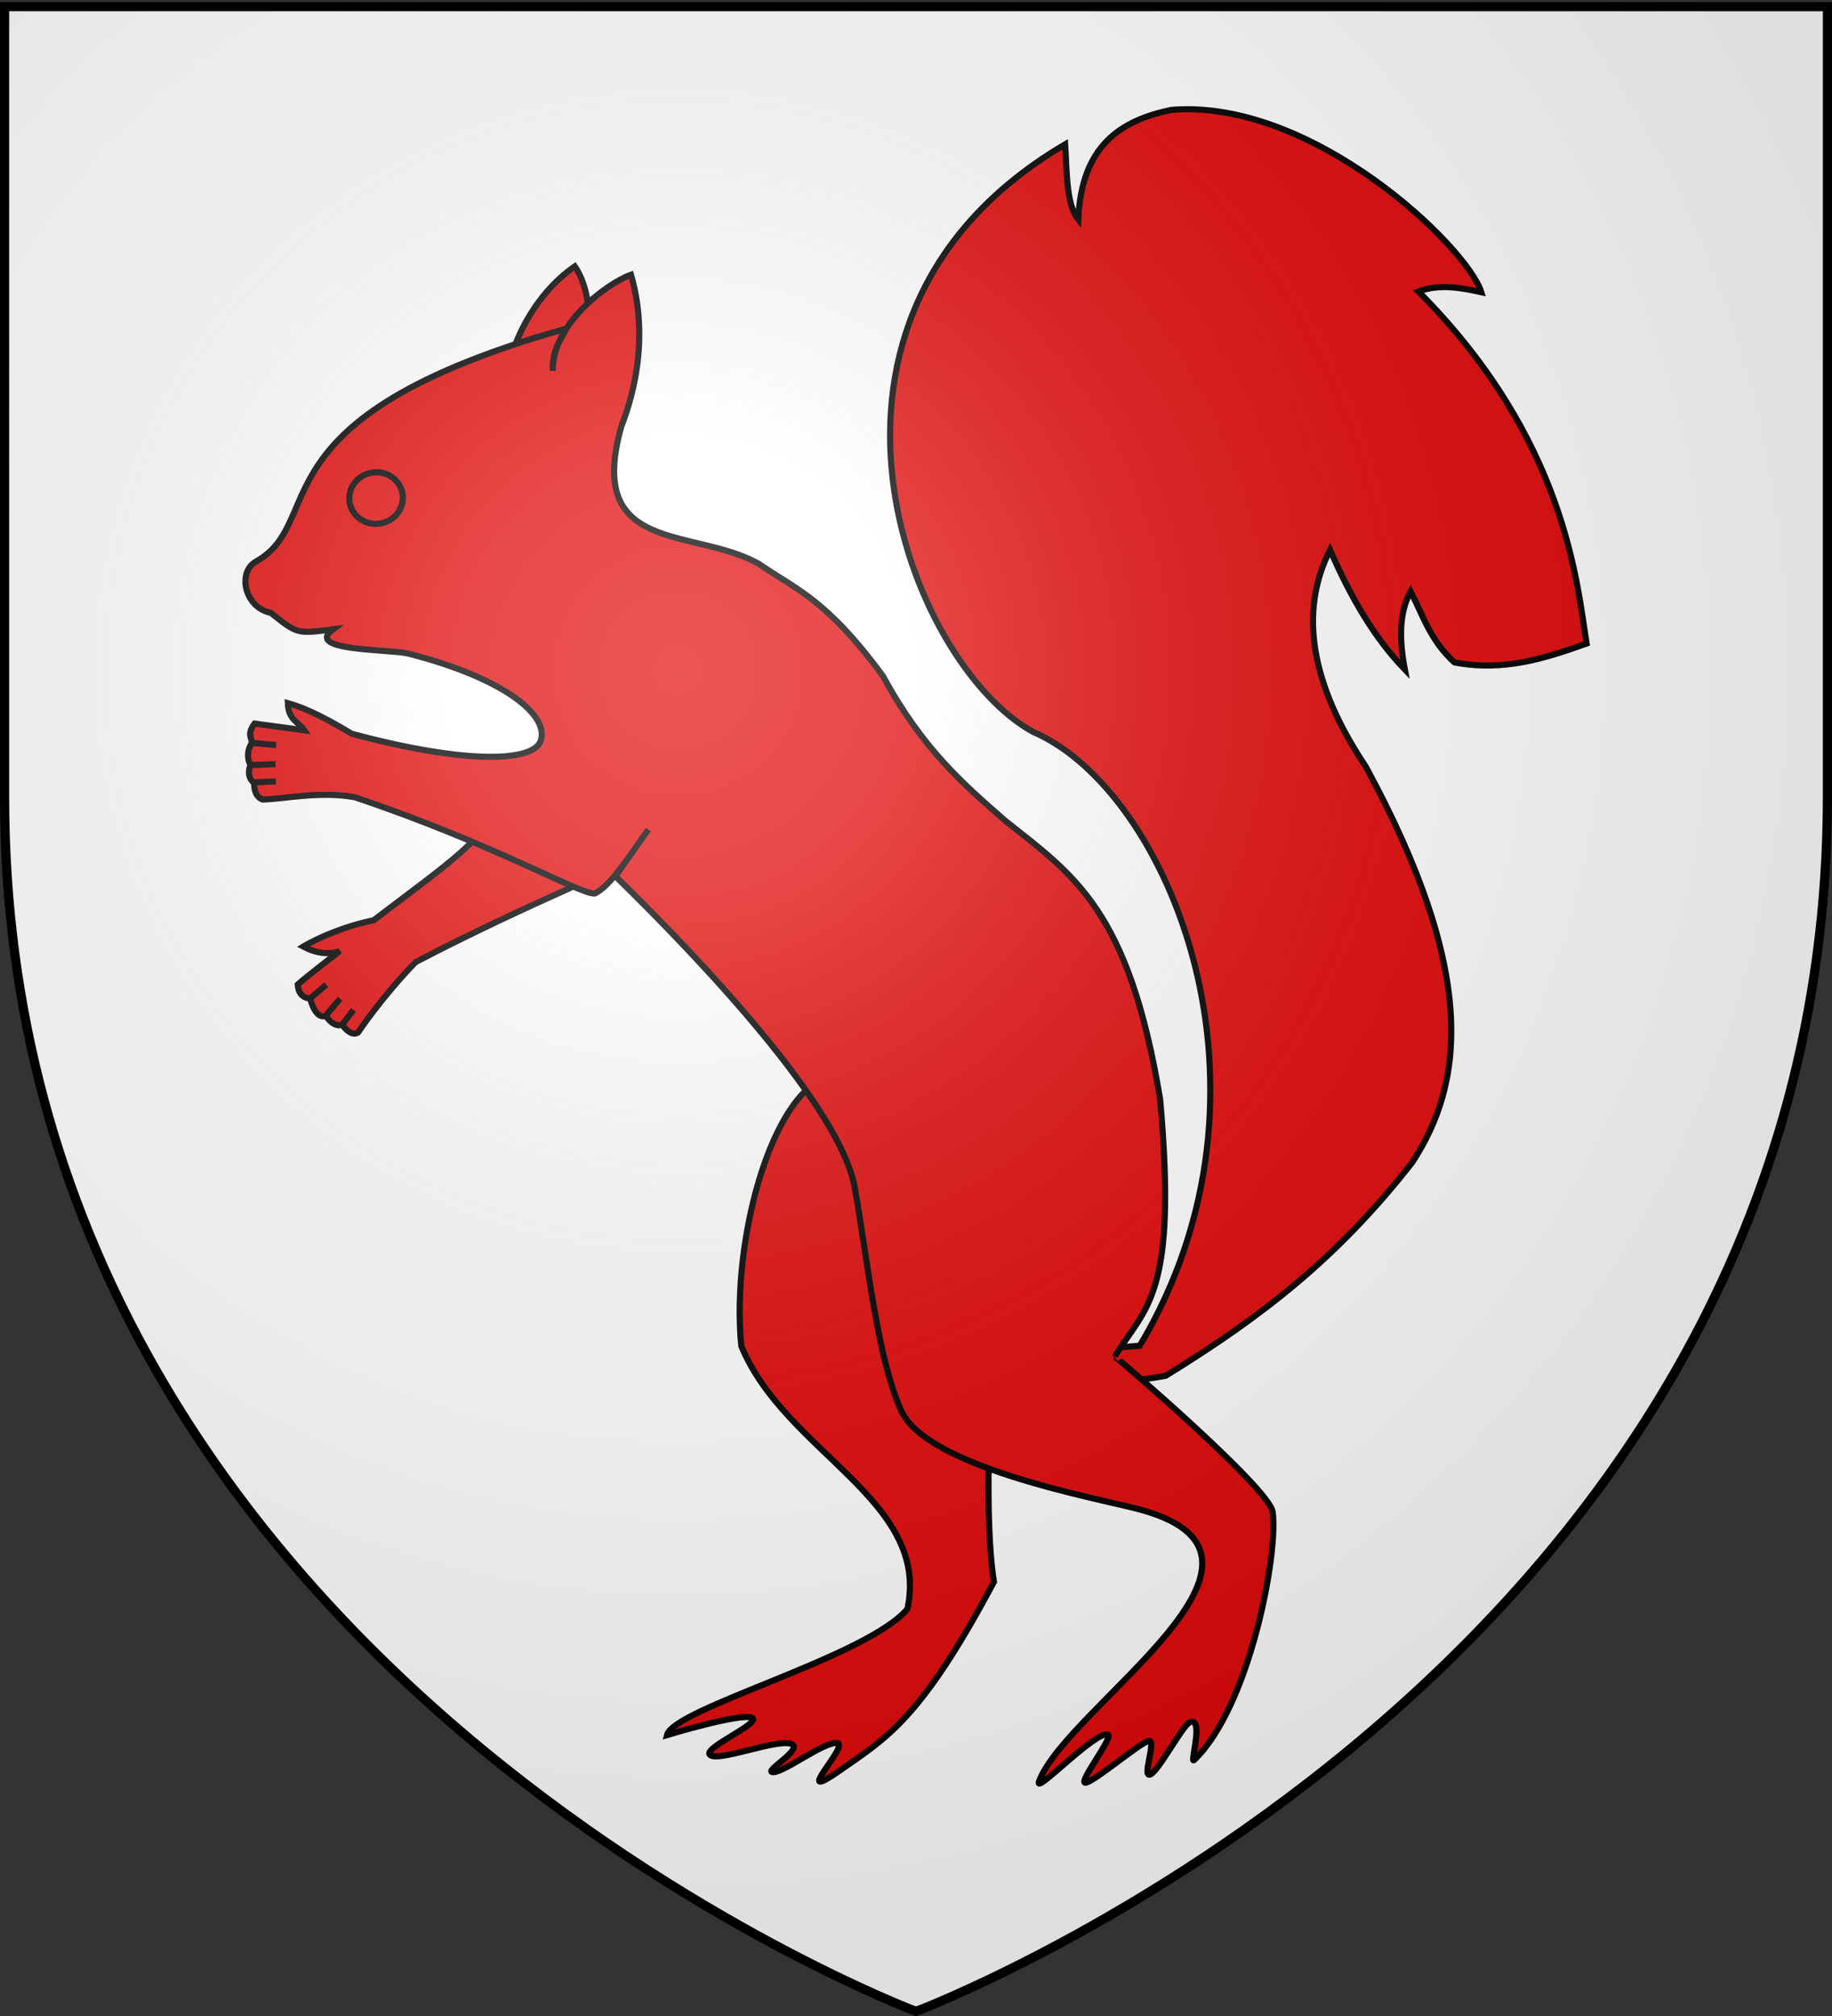
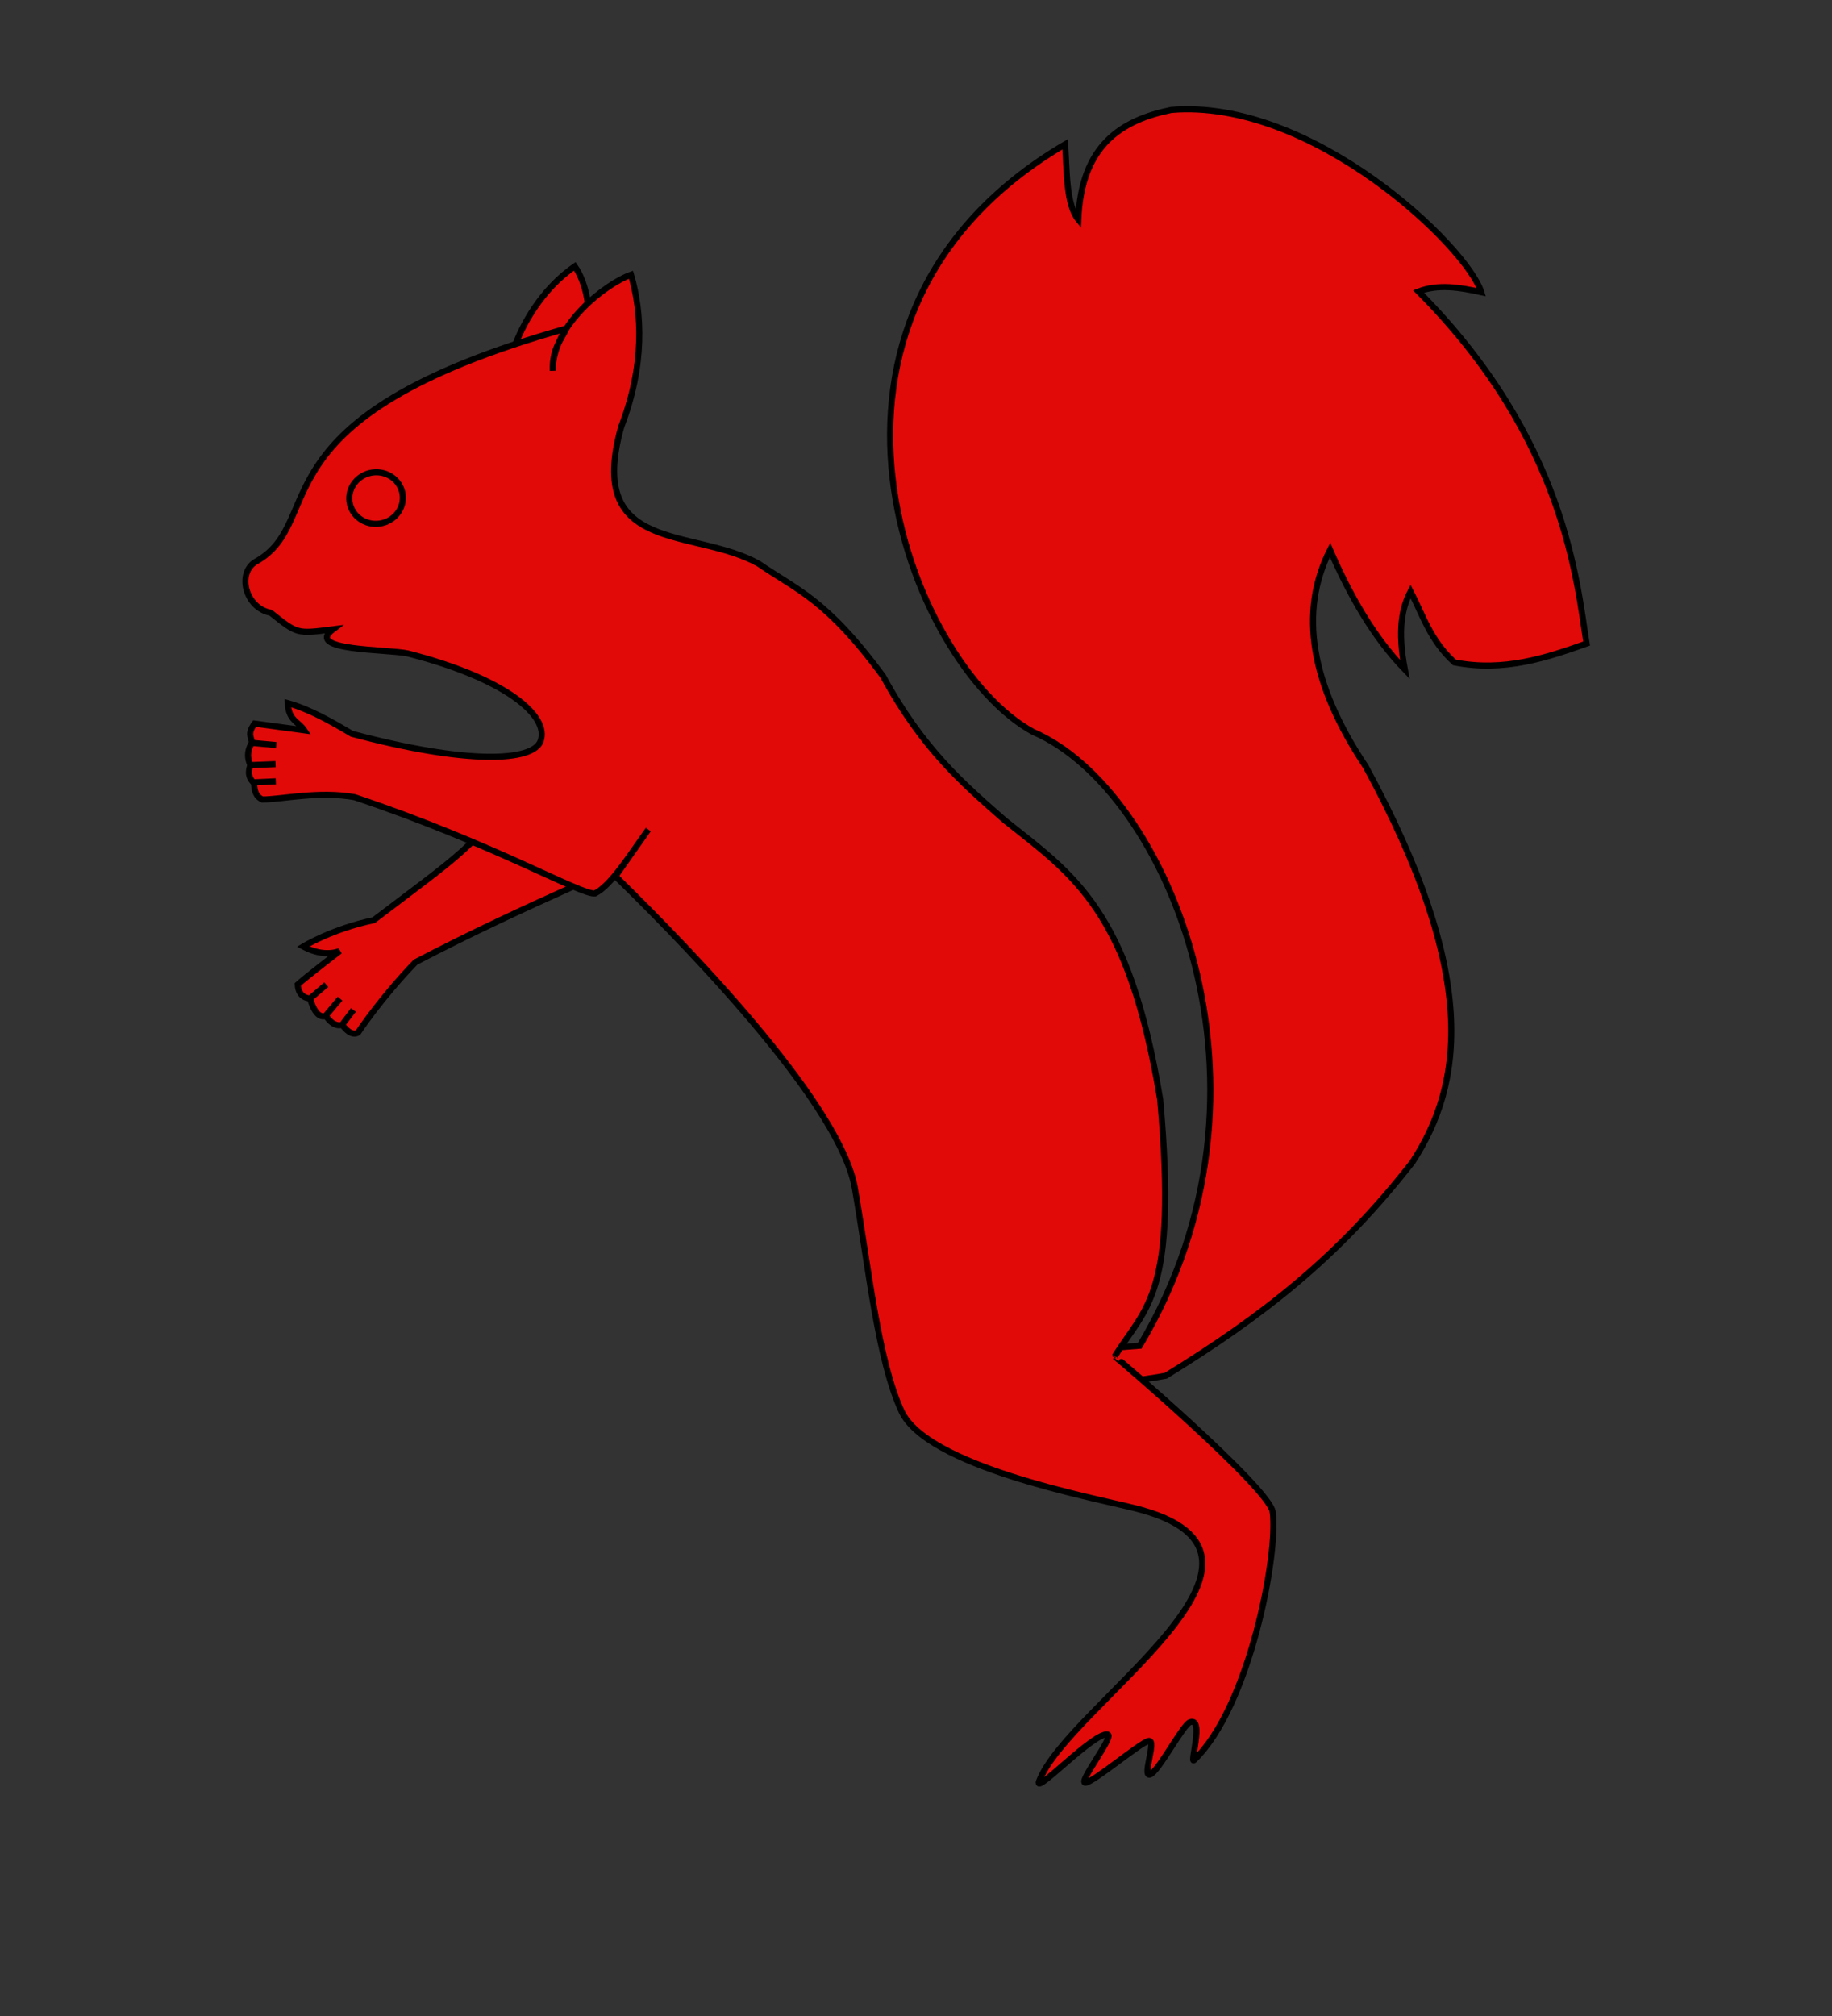
<svg xmlns="http://www.w3.org/2000/svg" xmlns:xlink="http://www.w3.org/1999/xlink" width="600" height="660" version="1.0">
  <rect width="100%" height="100%" fill="#333333" stroke="none" />
  <desc>Flag of Canton of Valais (Wallis)</desc>
  <defs>
    <radialGradient xlink:href="#b" id="c" cx="221.445" cy="226.331" r="300" fx="221.445" fy="226.331" gradientTransform="matrix(1.353 0 0 1.349 -77.63 -85.747)" gradientUnits="userSpaceOnUse" />
    <linearGradient id="b">
      <stop offset="0" style="stop-color:white;stop-opacity:.314" />
      <stop offset=".19" style="stop-color:white;stop-opacity:.251" />
      <stop offset=".6" style="stop-color:#6b6b6b;stop-opacity:.125" />
      <stop offset="1" style="stop-color:black;stop-opacity:.125" />
    </linearGradient>
  </defs>
  <g style="display:inline">
-     <path d="M300 658.5s298.5-112.32 298.5-397.772V2.176H1.5v258.552C1.5 546.18 300 658.5 300 658.5" style="fill:#fff;fill-opacity:1;fill-rule:evenodd;stroke:none;stroke-width:1px;stroke-linecap:butt;stroke-linejoin:miter;stroke-opacity:1" />
    <g style="fill:#e20909;fill-opacity:1;stroke:#000;stroke-width:1.829;stroke-miterlimit:4;stroke-dasharray:none;stroke-opacity:1">
      <path d="M87.143 192.137c-12.857 5.178-23.975 2.065-53.75-3.438-10.268-7.455-20.052-10.321-20.052-10.321 1.785 7.143 6.406 9.011 6.406 9.011s-13.019-2.33-15.923-2.583c-3.013 2.986-.61 5.545-.61 5.545-3.788 6.06-.653 6.955-.653 6.955-1.136 4.483 1.304 5.462 1.304 5.462-1.01 4.798 1.492 5.083 1.492 5.083s12.165-1.885 27.143-1.429c35.482 13.006 66.84 28.446 72.522 29.835 8.297-5.809 16.028-19.037 16.028-19.037M3.094 190.344l6.44.82M2.652 197.289l6.566-.253M4.293 202.718l5.114-.442" style="fill:#e20909;fill-opacity:1;fill-rule:evenodd;stroke:#000;stroke-width:1.829;stroke-linecap:butt;stroke-linejoin:miter;stroke-miterlimit:4;stroke-dasharray:none;stroke-opacity:1" transform="rotate(-47.741 186.79 156.695)scale(1.093)" />
    </g>
-     <path d="M276.126 351.375c-22.304-.241-36.913 54.017-33.341 89.303 14.478 34.977 62.068 50.352 54.398 86.087-13.411 15.816-76.533 32.45-78.74 41.269 0 0 24.264-7.324 27.811-5.683s-16.78 10.126-13.622 12.25 21.101-5.143 26.256-3.752c5.154 1.392-9.471 9.367-5.639 9.319 3.833-.049 16.78-10.126 20.97-9.512s-15.899 20.626.81 8.99c15.298-10.656 26.574-16.802 50.499-61.782-3.275-20.259-1.002-59.62-1.002-59.62l13.316-40.223" style="fill:#e20909;fill-opacity:1;fill-rule:evenodd;stroke:#000;stroke-width:2;stroke-linecap:butt;stroke-linejoin:miter;stroke-miterlimit:4;stroke-dasharray:none;stroke-opacity:1" />
    <path d="M192.6 100.39c.073-.126-.574-7.792-4.342-13.188-11.119 7.641-17.339 19.578-19.73 26.277l-.196.475 2.535 6.055 23.12-4.128z" style="fill:#e20909;fill-opacity:1;fill-rule:evenodd;stroke:#000;stroke-width:2;stroke-linecap:butt;stroke-linejoin:miter;stroke-miterlimit:4;stroke-dasharray:none;stroke-opacity:1;display:inline" />
    <path d="m361.322 441.473-9.135 10.414c6.443 2.153 23.08-.282 29.61-1.487 31.468-19.375 56.419-38.674 80.755-69.89 16.857-25.777 21.728-61.539-15.264-129.567-17.957-26.87-21.997-50.544-11.681-70.92 6.582 15.148 14.372 28.693 24.484 39.14-2.449-12.956-.93-20.19 1.888-25.533 4.083 7.834 6.374 15.942 14.35 23.222 16.249 3.183 30.274-1.545 43.3-6.162-3.138-19.513-6.69-66.658-55.057-115.24 6.483-2.488 13.505-1.362 20.566.213-4.646-14.934-55.442-63.593-101.577-59.678-16.488 3.434-29.413 11.661-30.409 35.873-3.942-4.867-3.708-15.285-4.297-24.618-96.168 56.496-51.158 170.276-10.481 192.387 44.175 18.937 85.146 116.821 34.914 200.94z" style="fill:#e20909;fill-opacity:1;fill-rule:evenodd;stroke:#000;stroke-width:2;stroke-linecap:butt;stroke-linejoin:miter;stroke-miterlimit:4;stroke-dasharray:none;stroke-opacity:1" />
    <path d="M416.809 494.968c-1.1-7.847-51.675-51.045-51.718-50.888 10.162-16.427 20.62-19.665 14.874-84.156-10.267-62.173-28.2-73.311-50.899-91.362-13.377-11.756-26.762-23.092-39.846-47.17-18.68-25.397-28.264-28.225-40.721-36.828-21.302-11.955-56.786-2.892-45.038-44.843 7.793-20.249 6.8-37.405 3.201-49.776-7.927 2.794-25.926 16.3-25.622 31.456-.254-7.378 2.964-10.431 4.445-13.845C81.2 137.038 107.803 170.45 83.771 183.883c-6.182 3.565-3.57 15.1 4.901 16.732 8.71 6.883 8.35 6.967 20.375 5.418-9.482 7.121 18.01 6.466 24.525 7.9 31.947 8.16 46.403 20.367 43.49 28.634-2.4 6.807-23.878 7.809-61.838-2.347-6.906-4.094-13.837-8.032-20.962-10.029.173 5.657 3.53 6.053 5.408 8.895l-16.294-2.203c-2.503 3.392-1.036 4.426-.873 6.233-1.166 1.984-1.89 4.172-.54 7.36-1.05 3.347.027 4.716 1.258 5.93.042 2.32.53 4.37 2.728 5.34 6.273-.019 18.499-2.864 30.23-.747 45.79 15.358 74.163 32.09 78.687 31.495 5.262-2.614 11.295-12.345 17.456-20.915l-10.764 15.284c28.535 27.86 73.884 75.873 78.433 102.173 4.548 26.3 7.506 56.143 15.243 72.927 8.346 18.105 61.813 28.11 76.643 31.84 60.283 15.163-22.167 64.479-31.564 89.336-1.9 5.026 18.284-16.5 22.51-15.274 2.111.613-9.914 15.856-7.343 15.767s17.935-13.106 20.702-13.685c2.766-.579-2.253 11.88.445 11.024s10.71-16.23 13.076-17.151c4.733-1.841-.104 13.8 1.343 12.418 18.209-17.406 27.683-67.569 25.763-81.27zM82.694 243.216l7.77.707M82.124 250.48l8.113-.319" style="fill:#e20909;fill-opacity:1;fill-rule:evenodd;stroke:#000;stroke-width:2;stroke-linecap:butt;stroke-linejoin:miter;stroke-miterlimit:4;stroke-dasharray:none;stroke-opacity:1" />
    <path d="M131.854 161.82c.656 4.612-2.704 8.91-7.502 9.592-4.797.683-9.223-2.507-9.88-7.119-.656-4.612 2.705-8.91 7.502-9.592s9.223 2.506 9.88 7.119" style="fill:#e20909;fill-opacity:1;fill-rule:evenodd;stroke:#000;stroke-width:2;stroke-linecap:round;stroke-linejoin:round;stroke-miterlimit:4;stroke-dasharray:none;stroke-opacity:1;display:inline" />
    <path d="m83.268 256.114 7.056-.314" style="fill:#e20909;fill-opacity:1;fill-rule:evenodd;stroke:#000;stroke-width:2;stroke-linecap:butt;stroke-linejoin:miter;stroke-miterlimit:4;stroke-dasharray:none;stroke-opacity:1" />
  </g>
-   <path d="M300 658.5s298.5-112.32 298.5-397.772V2.176H1.5v258.552C1.5 546.18 300 658.5 300 658.5" style="opacity:1;fill:url(#c);fill-opacity:1;fill-rule:evenodd;stroke:none;stroke-width:1px;stroke-linecap:butt;stroke-linejoin:miter;stroke-opacity:1" />
-   <path d="M300 658.5S1.5 546.18 1.5 260.728V2.176h597v258.552C598.5 546.18 300 658.5 300 658.5z" style="opacity:1;fill:none;fill-opacity:1;fill-rule:evenodd;stroke:#000;stroke-width:3;stroke-linecap:butt;stroke-linejoin:miter;stroke-miterlimit:4;stroke-dasharray:none;stroke-opacity:1" />
</svg>